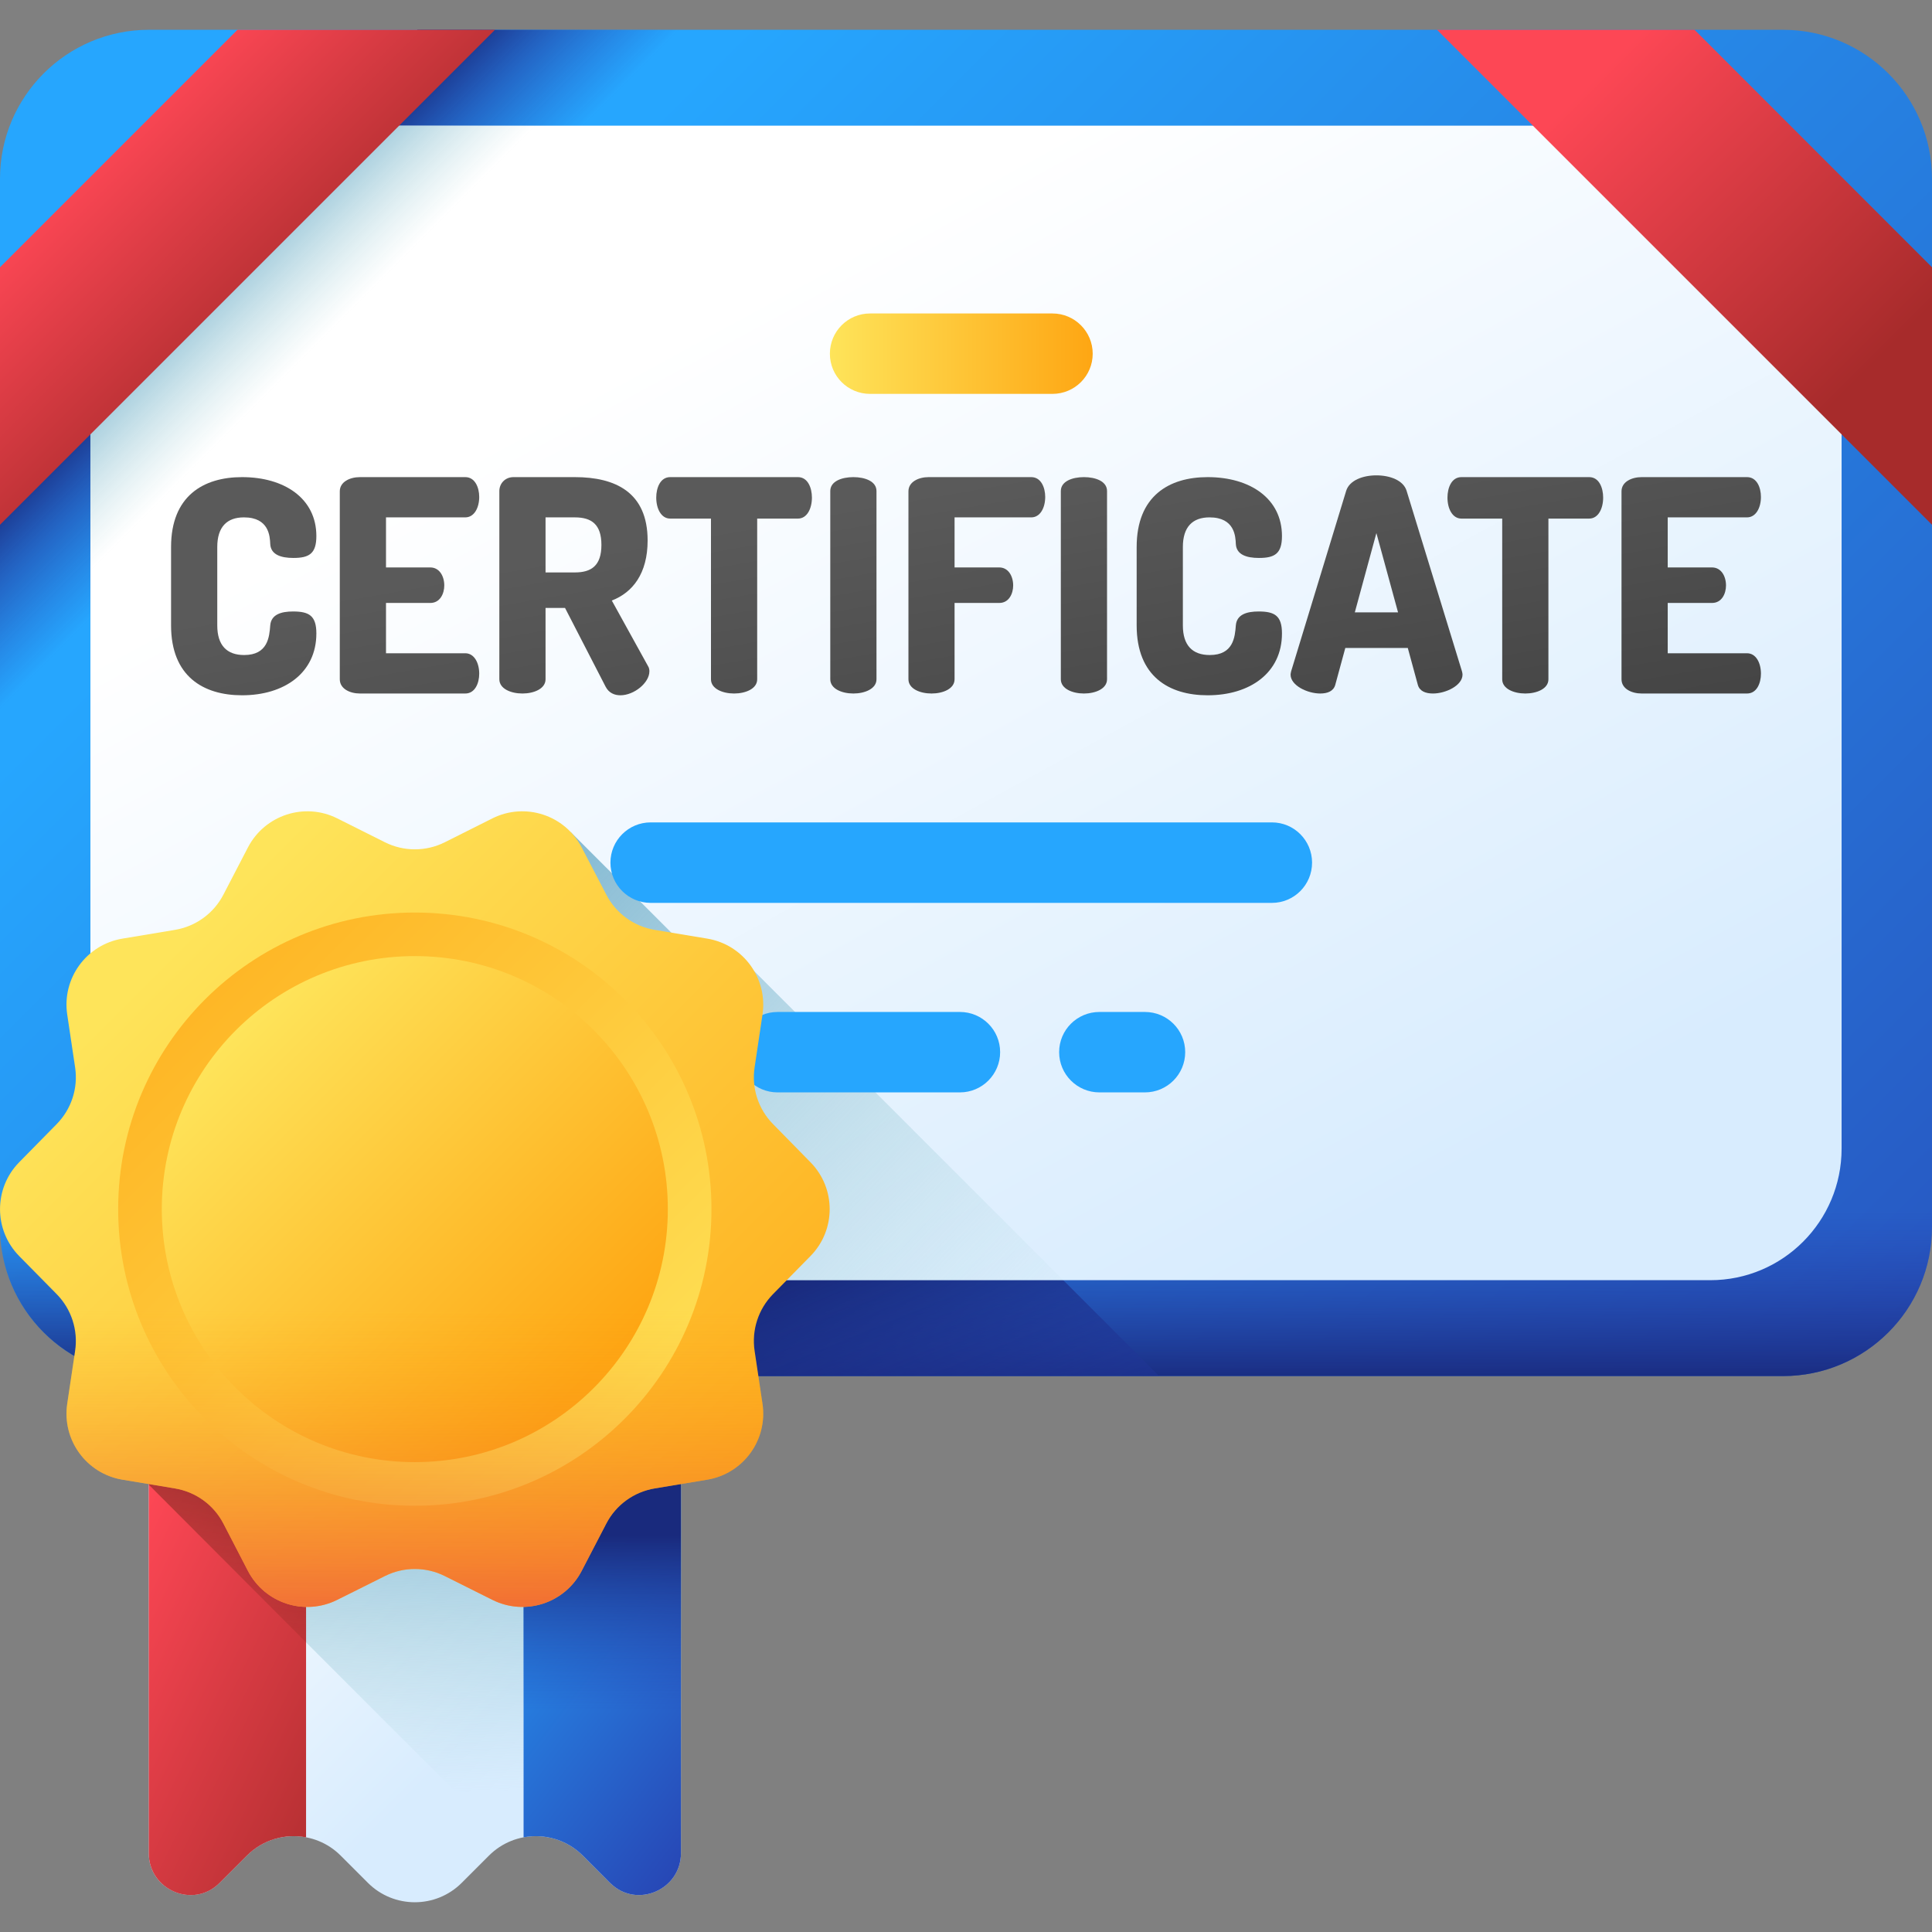
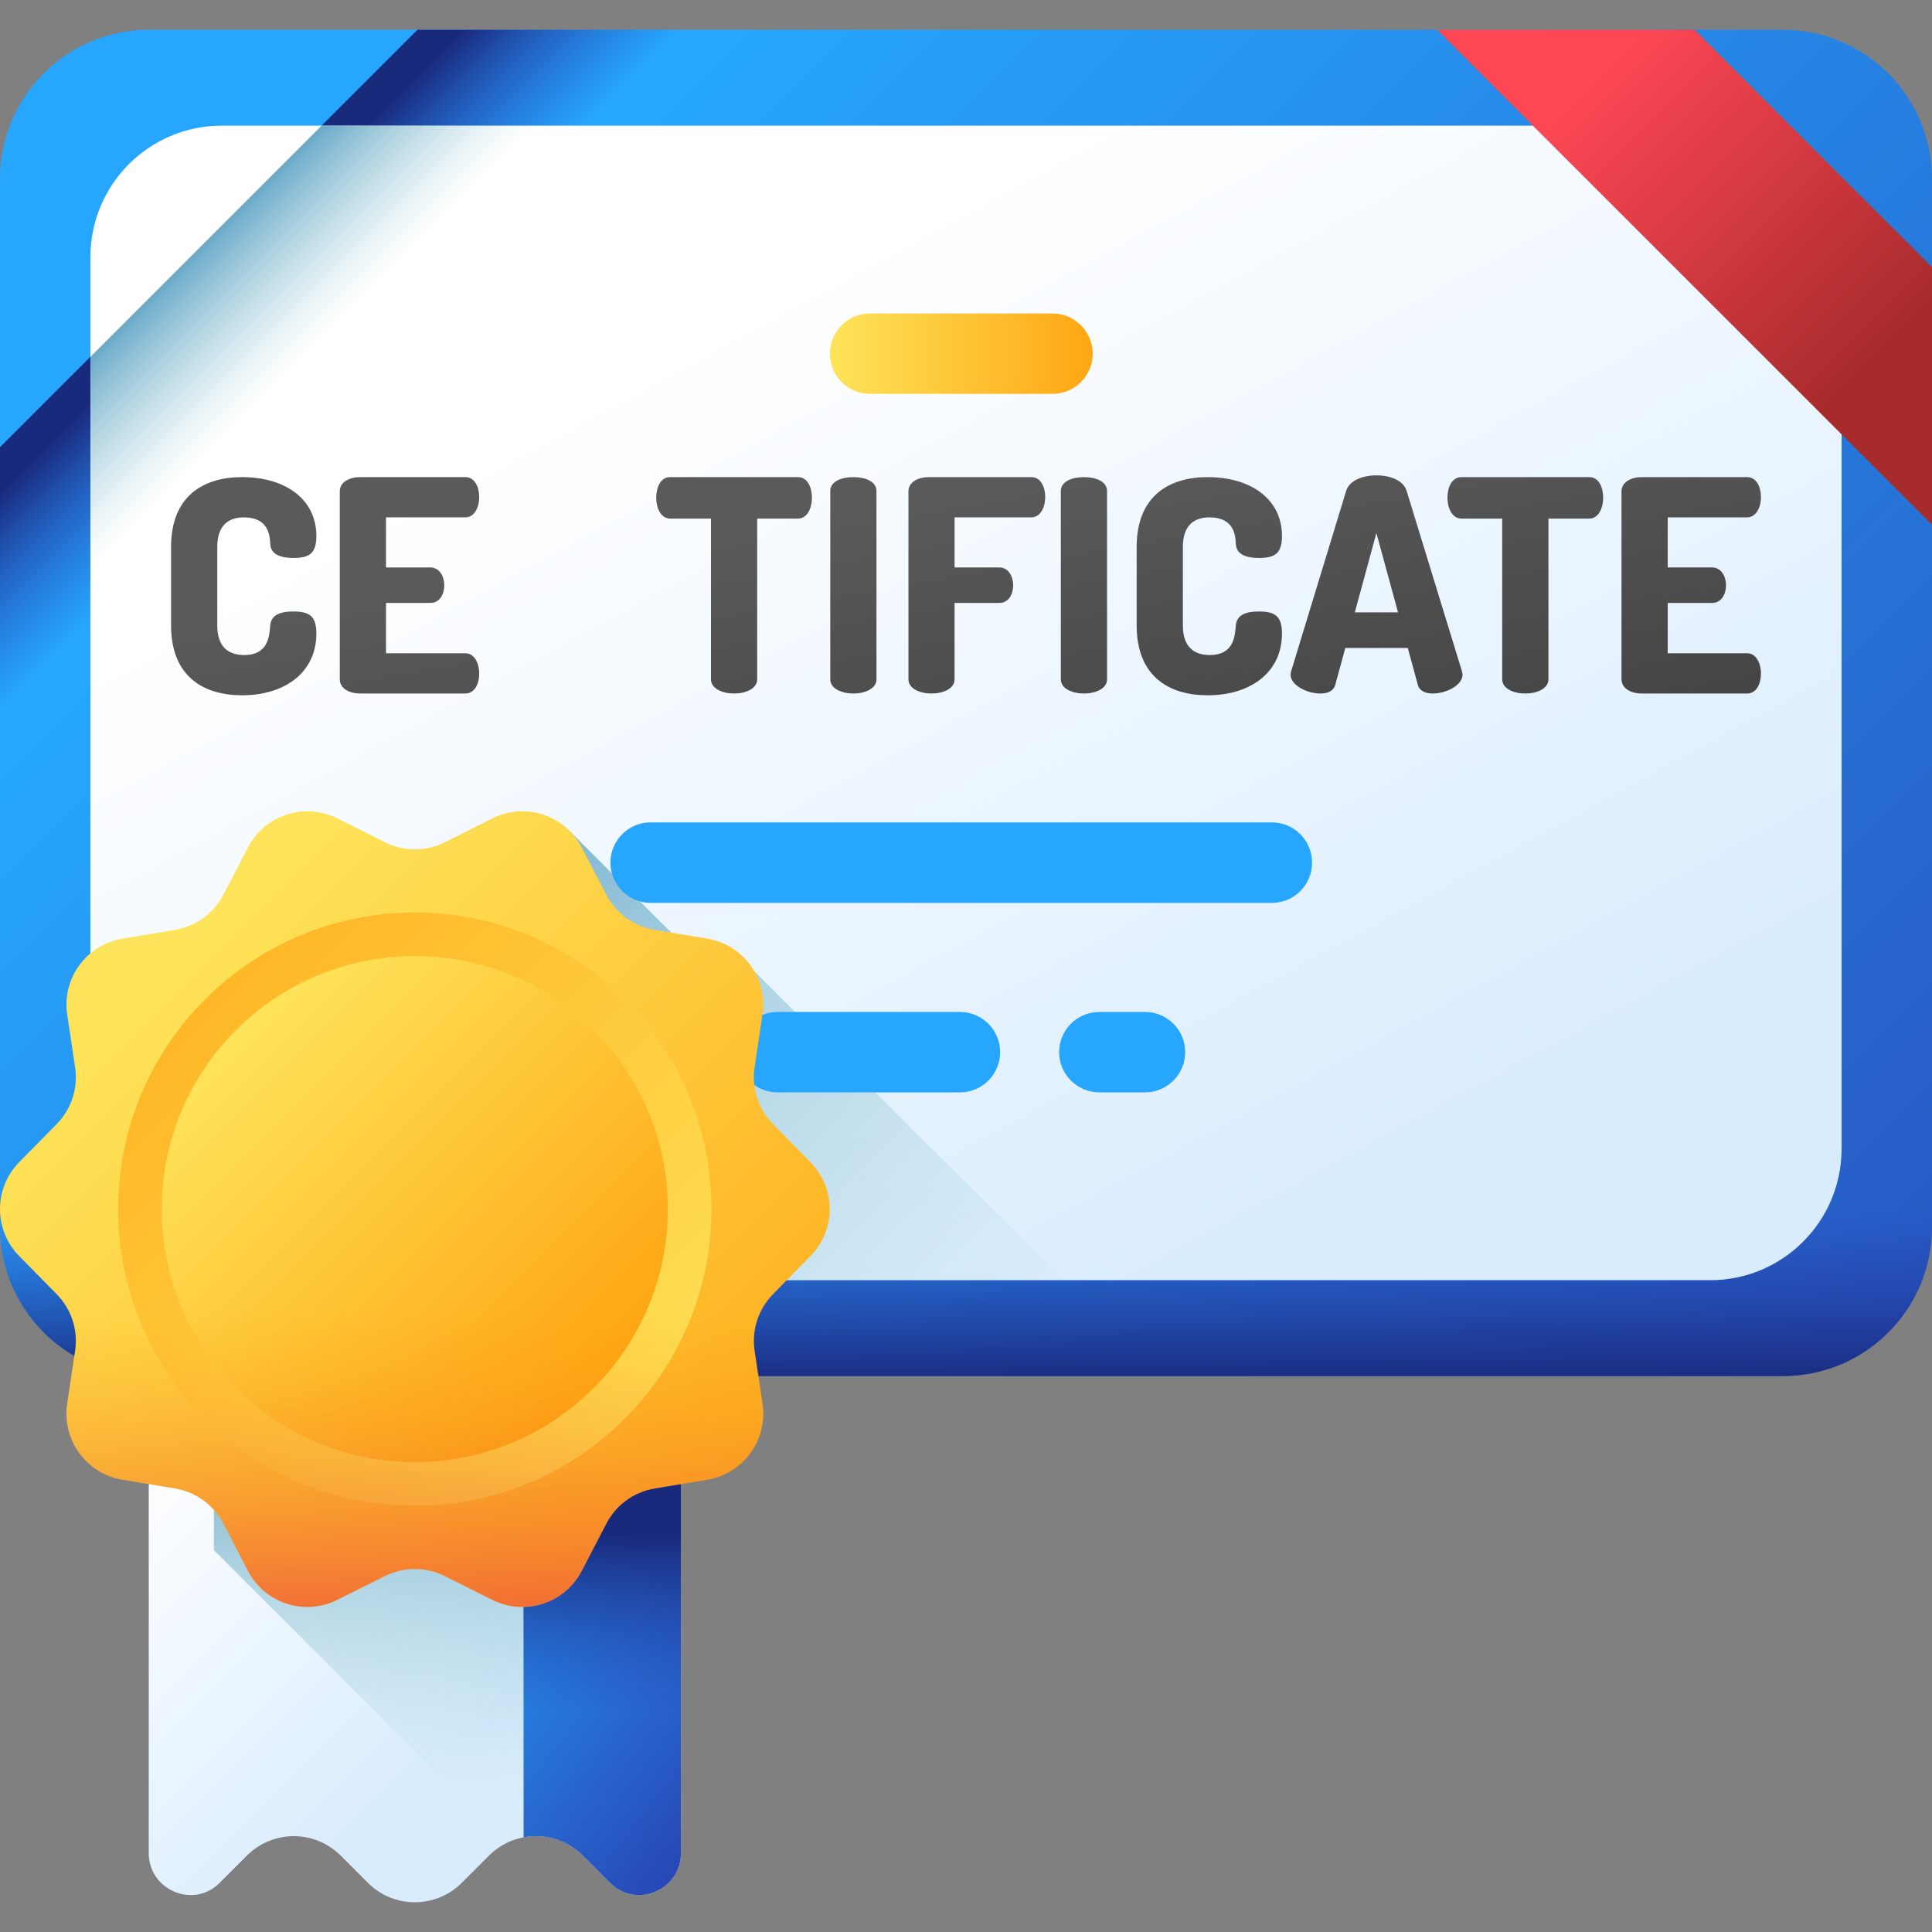
<svg xmlns="http://www.w3.org/2000/svg" width="24" height="24" viewBox="0 0 24 24" fill="none">
  <rect x="0" y="0" width="24" height="24" fill="#808080" stroke="none" />
  <g clip-path="url(#clip0_44_187)">
    <path d="M22.148 17.094H1.852C0.829 17.094 0 16.265 0 15.243V2.221C0 1.199 0.829 0.37 1.852 0.37H22.148C23.171 0.37 24 1.199 24 2.221V15.243C24 16.265 23.171 17.094 22.148 17.094Z" fill="url(#paint0_linear_44_187)" />
    <path d="M0 5.555V11.724L11.355 0.37H5.186L0 5.555Z" fill="url(#paint1_linear_44_187)" />
    <path d="M0 9.305V15.243C0 16.265 0.829 17.094 1.852 17.094H22.148C23.171 17.094 24 16.265 24 15.243V9.305H0Z" fill="url(#paint2_linear_44_187)" />
-     <path d="M7.088 17.094H14.399L9.369 12.064L8.735 11.981L7.088 10.335V17.094Z" fill="url(#paint3_linear_44_187)" />
    <path d="M21.246 1.561H2.754C1.853 1.561 1.123 2.293 1.123 3.195V14.269C1.123 15.171 1.853 15.903 2.754 15.903H21.246C22.147 15.903 22.877 15.171 22.877 14.269V3.195C22.877 2.293 22.147 1.561 21.246 1.561Z" fill="url(#paint4_linear_44_187)" />
    <path d="M1.123 4.433V10.602L10.163 1.561H3.995L1.123 4.433Z" fill="url(#paint5_linear_44_187)" />
    <path d="M7.088 15.903H13.208L9.369 12.064L8.735 11.981L7.088 10.335V15.903Z" fill="url(#paint6_linear_44_187)" />
    <path d="M3.03 6.427C3.342 6.427 3.353 6.662 3.357 6.758C3.364 6.89 3.489 6.931 3.644 6.931C3.839 6.931 3.93 6.879 3.93 6.659C3.93 6.192 3.533 5.927 3.007 5.927C2.526 5.927 2.125 6.162 2.125 6.795V7.769C2.125 8.402 2.526 8.637 3.007 8.637C3.533 8.637 3.93 8.358 3.93 7.869C3.93 7.648 3.839 7.596 3.64 7.596C3.493 7.596 3.368 7.633 3.357 7.769C3.346 7.913 3.327 8.137 3.033 8.137C2.82 8.137 2.699 8.019 2.699 7.769V6.795C2.699 6.545 2.82 6.427 3.03 6.427Z" fill="url(#paint7_linear_44_187)" />
    <path d="M5.78 6.427C5.89 6.427 5.953 6.309 5.953 6.173C5.953 6.056 5.901 5.927 5.78 5.927H4.471C4.346 5.927 4.221 5.986 4.221 6.103V8.438C4.221 8.556 4.346 8.615 4.471 8.615H5.78C5.901 8.615 5.953 8.486 5.953 8.369C5.953 8.233 5.89 8.115 5.78 8.115H4.795V7.49H5.346C5.468 7.49 5.519 7.372 5.519 7.273C5.519 7.155 5.457 7.049 5.346 7.049H4.795V6.427H5.78Z" fill="url(#paint8_linear_44_187)" />
-     <path d="M7.6 7.46C7.858 7.361 8.045 7.126 8.045 6.714C8.045 6.115 7.644 5.927 7.141 5.927H6.379C6.273 5.927 6.203 6.008 6.203 6.1V8.438C6.203 8.556 6.346 8.615 6.49 8.615C6.633 8.615 6.777 8.556 6.777 8.438V7.552H7.019L7.523 8.53C7.563 8.608 7.633 8.637 7.707 8.637C7.876 8.637 8.067 8.483 8.067 8.339C8.067 8.321 8.064 8.295 8.049 8.273L7.6 7.46ZM7.141 7.111H6.777V6.427H7.141C7.346 6.427 7.471 6.512 7.471 6.769C7.471 7.027 7.346 7.111 7.141 7.111Z" fill="url(#paint9_linear_44_187)" />
    <path d="M9.913 5.927H8.325C8.203 5.927 8.152 6.059 8.152 6.181C8.152 6.32 8.214 6.442 8.325 6.442H8.832V8.439C8.832 8.556 8.976 8.615 9.119 8.615C9.262 8.615 9.406 8.556 9.406 8.439V6.442H9.913C10.024 6.442 10.086 6.32 10.086 6.181C10.086 6.059 10.034 5.927 9.913 5.927Z" fill="url(#paint10_linear_44_187)" />
    <path d="M10.601 5.927C10.457 5.927 10.314 5.978 10.314 6.1V8.438C10.314 8.556 10.457 8.615 10.601 8.615C10.744 8.615 10.888 8.556 10.888 8.438V6.1C10.888 5.978 10.744 5.927 10.601 5.927Z" fill="url(#paint11_linear_44_187)" />
    <path d="M12.811 5.927H11.535C11.41 5.927 11.285 5.986 11.285 6.103V8.438C11.285 8.556 11.428 8.615 11.572 8.615C11.715 8.615 11.858 8.556 11.858 8.438V7.49H12.414C12.535 7.49 12.586 7.372 12.586 7.273C12.586 7.155 12.524 7.049 12.414 7.049H11.858V6.427H12.811C12.921 6.427 12.984 6.309 12.984 6.173C12.984 6.056 12.932 5.927 12.811 5.927Z" fill="url(#paint12_linear_44_187)" />
    <path d="M13.465 5.927C13.322 5.927 13.178 5.978 13.178 6.1V8.438C13.178 8.556 13.322 8.615 13.465 8.615C13.609 8.615 13.752 8.556 13.752 8.438V6.1C13.752 5.978 13.609 5.927 13.465 5.927Z" fill="url(#paint13_linear_44_187)" />
    <path d="M15.025 6.427C15.337 6.427 15.348 6.662 15.352 6.758C15.359 6.89 15.484 6.931 15.639 6.931C15.834 6.931 15.925 6.879 15.925 6.659C15.925 6.192 15.528 5.927 15.002 5.927C14.521 5.927 14.12 6.162 14.12 6.795V7.769C14.12 8.402 14.521 8.637 15.002 8.637C15.528 8.637 15.925 8.358 15.925 7.869C15.925 7.648 15.834 7.596 15.635 7.596C15.488 7.596 15.363 7.633 15.352 7.769C15.341 7.913 15.322 8.137 15.028 8.137C14.815 8.137 14.694 8.019 14.694 7.769V6.795C14.694 6.545 14.815 6.427 15.025 6.427Z" fill="url(#paint14_linear_44_187)" />
    <path d="M17.473 6.096C17.433 5.967 17.267 5.905 17.098 5.905C16.929 5.905 16.764 5.967 16.723 6.096L16.039 8.339C16.036 8.354 16.032 8.369 16.032 8.38C16.032 8.516 16.242 8.615 16.4 8.615C16.492 8.615 16.565 8.586 16.587 8.508L16.712 8.049H17.488L17.613 8.508C17.635 8.586 17.709 8.615 17.801 8.615C17.959 8.615 18.168 8.516 18.168 8.38C18.168 8.369 18.165 8.354 18.161 8.339L17.473 6.096ZM16.83 7.607L17.098 6.622L17.367 7.607H16.83Z" fill="url(#paint15_linear_44_187)" />
    <path d="M19.742 5.927H18.154C18.032 5.927 17.981 6.059 17.981 6.181C17.981 6.32 18.043 6.442 18.154 6.442H18.661V8.439C18.661 8.556 18.805 8.615 18.948 8.615C19.091 8.615 19.235 8.556 19.235 8.439V6.442H19.742C19.853 6.442 19.915 6.32 19.915 6.181C19.915 6.059 19.864 5.927 19.742 5.927Z" fill="url(#paint16_linear_44_187)" />
    <path d="M21.702 8.115H20.717V7.49H21.268C21.39 7.49 21.441 7.372 21.441 7.273C21.441 7.155 21.379 7.049 21.268 7.049H20.717V6.427H21.702C21.812 6.427 21.875 6.309 21.875 6.173C21.875 6.056 21.824 5.927 21.702 5.927H20.393C20.268 5.927 20.143 5.986 20.143 6.103V8.438C20.143 8.556 20.268 8.615 20.393 8.615H21.702C21.824 8.615 21.875 8.486 21.875 8.369C21.875 8.233 21.813 8.115 21.702 8.115Z" fill="url(#paint17_linear_44_187)" />
    <path d="M9.659 12.571H11.925C12.2 12.571 12.424 12.794 12.424 13.07C12.424 13.346 12.2 13.57 11.925 13.57H9.659C9.383 13.57 9.159 13.346 9.159 13.07C9.159 12.794 9.383 12.571 9.659 12.571Z" fill="#26A6FE" />
    <path d="M13.157 13.07C13.157 12.794 13.381 12.571 13.657 12.571H14.223C14.499 12.571 14.723 12.794 14.723 13.07C14.723 13.346 14.499 13.57 14.223 13.57H13.657C13.381 13.57 13.157 13.346 13.157 13.07Z" fill="#26A6FE" />
    <path d="M15.8 11.216H8.083C7.807 11.216 7.583 10.992 7.583 10.716C7.583 10.44 7.807 10.216 8.083 10.216H15.8C16.076 10.216 16.299 10.44 16.299 10.716C16.299 10.992 16.076 11.216 15.8 11.216Z" fill="#26A6FE" />
    <path d="M10.808 3.894H13.074C13.35 3.894 13.574 4.118 13.574 4.394C13.574 4.67 13.35 4.893 13.074 4.893H10.808C10.532 4.893 10.309 4.67 10.309 4.394C10.309 4.118 10.532 3.894 10.808 3.894Z" fill="url(#paint18_linear_44_187)" />
    <path d="M1.848 23.021C1.848 23.476 2.396 23.713 2.722 23.396C2.724 23.394 2.726 23.391 2.729 23.389L3.067 23.051C3.389 22.729 3.91 22.729 4.232 23.051L4.57 23.389C4.892 23.711 5.414 23.711 5.736 23.389L6.074 23.051C6.396 22.729 6.918 22.729 7.24 23.051L7.577 23.389C7.58 23.391 7.582 23.394 7.585 23.396C7.91 23.713 8.459 23.476 8.459 23.021V14.883H1.848V23.021Z" fill="url(#paint19_linear_44_187)" />
    <path d="M2.657 16.36V19.257L6.294 22.894C6.602 22.743 6.984 22.795 7.24 23.051L7.577 23.389C7.58 23.391 7.582 23.394 7.585 23.396C7.91 23.714 8.459 23.476 8.459 23.021V16.36H2.657Z" fill="url(#paint20_linear_44_187)" />
-     <path d="M3.802 14.883H1.848V23.021C1.848 23.476 2.396 23.714 2.722 23.396C2.724 23.394 2.726 23.391 2.729 23.389L3.067 23.051C3.267 22.851 3.544 22.775 3.802 22.824V14.883Z" fill="url(#paint21_linear_44_187)" />
    <path d="M6.504 14.883V22.824C6.762 22.775 7.04 22.851 7.24 23.051L7.577 23.389C7.58 23.391 7.582 23.394 7.585 23.396C7.91 23.713 8.459 23.476 8.459 23.021V14.883H6.504Z" fill="url(#paint22_linear_44_187)" />
    <path d="M6.504 14.883V22.824C6.762 22.775 7.04 22.851 7.24 23.051L7.577 23.389C7.58 23.391 7.582 23.394 7.585 23.396C7.91 23.713 8.459 23.476 8.459 23.021V14.883H6.504Z" fill="url(#paint23_linear_44_187)" />
-     <path d="M3.802 16.36H1.848V18.443L3.802 20.402V16.36Z" fill="url(#paint24_linear_44_187)" />
    <path d="M10.068 15.603L9.603 16.076C9.42 16.262 9.335 16.524 9.374 16.782L9.472 17.438C9.539 17.887 9.234 18.306 8.787 18.381L8.132 18.49C7.875 18.533 7.652 18.694 7.532 18.926L7.226 19.514C7.017 19.917 6.523 20.077 6.117 19.874L5.525 19.578C5.291 19.461 5.016 19.461 4.782 19.578L4.189 19.874C3.783 20.077 3.29 19.917 3.08 19.514L2.775 18.926C2.655 18.694 2.432 18.533 2.174 18.49L1.52 18.381C1.073 18.306 0.768 17.887 0.835 17.438L0.933 16.782C0.972 16.524 0.887 16.262 0.704 16.076L0.238 15.603C-0.079 15.28 -0.079 14.761 0.238 14.438L0.704 13.964C0.887 13.778 0.972 13.517 0.933 13.259L0.835 12.603C0.768 12.154 1.073 11.735 1.52 11.66L2.174 11.551C2.432 11.508 2.655 11.346 2.775 11.114L3.08 10.527C3.29 10.124 3.783 9.963 4.189 10.166L4.782 10.463C5.016 10.58 5.291 10.58 5.525 10.463L6.117 10.166C6.523 9.963 7.017 10.124 7.226 10.527L7.532 11.114C7.652 11.347 7.875 11.508 8.132 11.551L8.787 11.66C9.234 11.735 9.539 12.154 9.472 12.603L9.374 13.259C9.335 13.517 9.42 13.778 9.603 13.964L10.068 14.438C10.386 14.761 10.386 15.28 10.068 15.603Z" fill="url(#paint25_linear_44_187)" />
    <path d="M5.153 18.705C7.188 18.705 8.838 17.055 8.838 15.02C8.838 12.985 7.188 11.336 5.153 11.336C3.118 11.336 1.468 12.985 1.468 15.02C1.468 17.055 3.118 18.705 5.153 18.705Z" fill="url(#paint26_linear_44_187)" />
    <path d="M5.153 18.163C6.889 18.163 8.296 16.756 8.296 15.02C8.296 13.284 6.889 11.877 5.153 11.877C3.417 11.877 2.01 13.284 2.01 15.02C2.01 16.756 3.417 18.163 5.153 18.163Z" fill="url(#paint27_linear_44_187)" />
    <path d="M0.704 16.076C0.886 16.262 0.971 16.524 0.933 16.782L0.835 17.438C0.768 17.887 1.072 18.306 1.52 18.381L2.174 18.49C2.432 18.533 2.654 18.694 2.775 18.926L3.08 19.514C3.289 19.917 3.783 20.077 4.189 19.874L4.782 19.578C5.015 19.461 5.291 19.461 5.525 19.578L6.117 19.874C6.523 20.077 7.017 19.917 7.226 19.514L7.531 18.926C7.652 18.694 7.874 18.533 8.132 18.49L8.786 18.381C9.234 18.306 9.539 17.887 9.472 17.438L9.374 16.782C9.335 16.524 9.42 16.262 9.603 16.076L10.068 15.603C10.227 15.441 10.306 15.231 10.306 15.02H0C0 15.231 0.079 15.441 0.238 15.603L0.704 16.076Z" fill="url(#paint28_linear_44_187)" />
    <path d="M17.851 0.37L24 6.519V3.32L21.05 0.37H17.851Z" fill="url(#paint29_linear_44_187)" />
-     <path d="M6.149 0.37L0 6.519V3.32L2.95 0.37H6.149Z" fill="url(#paint30_linear_44_187)" />
  </g>
  <defs>
    <linearGradient id="paint0_linear_44_187" x1="6.4" y1="3.132" x2="26.579" y2="23.311" gradientUnits="userSpaceOnUse">
      <stop stop-color="#26A6FE" />
      <stop offset="1" stop-color="#2740B0" />
    </linearGradient>
    <linearGradient id="paint1_linear_44_187" x1="4.22" y1="4.59" x2="2.877" y2="3.247" gradientUnits="userSpaceOnUse">
      <stop stop-color="#2740B0" stop-opacity="0" />
      <stop offset="0.257" stop-color="#253DAA" stop-opacity="0.257" />
      <stop offset="0.604" stop-color="#213699" stop-opacity="0.604" />
      <stop offset="1" stop-color="#192A7D" />
    </linearGradient>
    <linearGradient id="paint2_linear_44_187" x1="12" y1="15.038" x2="12" y2="17.185" gradientUnits="userSpaceOnUse">
      <stop stop-color="#2740B0" stop-opacity="0" />
      <stop offset="1" stop-color="#192A7D" />
    </linearGradient>
    <linearGradient id="paint3_linear_44_187" x1="12.103" y1="20.416" x2="10.197" y2="15.757" gradientUnits="userSpaceOnUse">
      <stop stop-color="#2740B0" stop-opacity="0" />
      <stop offset="1" stop-color="#192A7D" />
    </linearGradient>
    <linearGradient id="paint4_linear_44_187" x1="9.275" y1="3.731" x2="15.864" y2="15.825" gradientUnits="userSpaceOnUse">
      <stop stop-color="white" />
      <stop offset="1" stop-color="#D8ECFE" />
    </linearGradient>
    <linearGradient id="paint5_linear_44_187" x1="3.888" y1="4.326" x2="2.575" y2="3.013" gradientUnits="userSpaceOnUse">
      <stop stop-color="#A8D3D8" stop-opacity="0" />
      <stop offset="1" stop-color="#6CABCA" />
    </linearGradient>
    <linearGradient id="paint6_linear_44_187" x1="12.245" y1="17.794" x2="4.904" y2="10.829" gradientUnits="userSpaceOnUse">
      <stop stop-color="#A8D3D8" stop-opacity="0" />
      <stop offset="1" stop-color="#6CABCA" />
    </linearGradient>
    <linearGradient id="paint7_linear_44_187" x1="3.087" y1="7.576" x2="3.84" y2="11.858" gradientUnits="userSpaceOnUse">
      <stop stop-color="#5A5A5A" />
      <stop offset="1" stop-color="#444444" />
    </linearGradient>
    <linearGradient id="paint8_linear_44_187" x1="5.075" y1="7.226" x2="5.828" y2="11.509" gradientUnits="userSpaceOnUse">
      <stop stop-color="#5A5A5A" />
      <stop offset="1" stop-color="#444444" />
    </linearGradient>
    <linearGradient id="paint9_linear_44_187" x1="7.011" y1="6.886" x2="7.764" y2="11.168" gradientUnits="userSpaceOnUse">
      <stop stop-color="#5A5A5A" />
      <stop offset="1" stop-color="#444444" />
    </linearGradient>
    <linearGradient id="paint10_linear_44_187" x1="9.176" y1="6.505" x2="9.929" y2="10.788" gradientUnits="userSpaceOnUse">
      <stop stop-color="#5A5A5A" />
      <stop offset="1" stop-color="#444444" />
    </linearGradient>
    <linearGradient id="paint11_linear_44_187" x1="10.428" y1="6.285" x2="11.181" y2="10.568" gradientUnits="userSpaceOnUse">
      <stop stop-color="#5A5A5A" />
      <stop offset="1" stop-color="#444444" />
    </linearGradient>
    <linearGradient id="paint12_linear_44_187" x1="11.911" y1="6.024" x2="12.664" y2="10.307" gradientUnits="userSpaceOnUse">
      <stop stop-color="#5A5A5A" />
      <stop offset="1" stop-color="#444444" />
    </linearGradient>
    <linearGradient id="paint13_linear_44_187" x1="13.207" y1="5.797" x2="13.959" y2="10.079" gradientUnits="userSpaceOnUse">
      <stop stop-color="#5A5A5A" />
      <stop offset="1" stop-color="#444444" />
    </linearGradient>
    <linearGradient id="paint14_linear_44_187" x1="14.722" y1="5.53" x2="15.475" y2="9.812" gradientUnits="userSpaceOnUse">
      <stop stop-color="#5A5A5A" />
      <stop offset="1" stop-color="#444444" />
    </linearGradient>
    <linearGradient id="paint15_linear_44_187" x1="16.542" y1="5.21" x2="17.295" y2="9.492" gradientUnits="userSpaceOnUse">
      <stop stop-color="#5A5A5A" />
      <stop offset="1" stop-color="#444444" />
    </linearGradient>
    <linearGradient id="paint16_linear_44_187" x1="18.71" y1="4.829" x2="19.463" y2="9.111" gradientUnits="userSpaceOnUse">
      <stop stop-color="#5A5A5A" />
      <stop offset="1" stop-color="#444444" />
    </linearGradient>
    <linearGradient id="paint17_linear_44_187" x1="20.52" y1="4.511" x2="21.272" y2="8.793" gradientUnits="userSpaceOnUse">
      <stop stop-color="#5A5A5A" />
      <stop offset="1" stop-color="#444444" />
    </linearGradient>
    <linearGradient id="paint18_linear_44_187" x1="10.309" y1="4.394" x2="13.574" y2="4.394" gradientUnits="userSpaceOnUse">
      <stop stop-color="#FEE45A" />
      <stop offset="1" stop-color="#FEA613" />
    </linearGradient>
    <linearGradient id="paint19_linear_44_187" x1="2.997" y1="16.903" x2="6.766" y2="20.672" gradientUnits="userSpaceOnUse">
      <stop stop-color="white" />
      <stop offset="1" stop-color="#D8ECFE" />
    </linearGradient>
    <linearGradient id="paint20_linear_44_187" x1="5.738" y1="22.27" x2="5.548" y2="17.569" gradientUnits="userSpaceOnUse">
      <stop stop-color="#A8D3D8" stop-opacity="0" />
      <stop offset="1" stop-color="#6CABCA" />
    </linearGradient>
    <linearGradient id="paint21_linear_44_187" x1="1.827" y1="18.628" x2="5.837" y2="20.581" gradientUnits="userSpaceOnUse">
      <stop stop-color="#FD4755" />
      <stop offset="1" stop-color="#A72B2B" />
    </linearGradient>
    <linearGradient id="paint22_linear_44_187" x1="6.166" y1="17.841" x2="10.521" y2="21.194" gradientUnits="userSpaceOnUse">
      <stop stop-color="#26A6FE" />
      <stop offset="1" stop-color="#2740B0" />
    </linearGradient>
    <linearGradient id="paint23_linear_44_187" x1="7.481" y1="21.262" x2="7.481" y2="19.076" gradientUnits="userSpaceOnUse">
      <stop stop-color="#2740B0" stop-opacity="0" />
      <stop offset="1" stop-color="#192A7D" />
    </linearGradient>
    <linearGradient id="paint24_linear_44_187" x1="2.34" y1="21.616" x2="3.187" y2="15.964" gradientUnits="userSpaceOnUse">
      <stop stop-color="#A72B2B" stop-opacity="0" />
      <stop offset="1" stop-color="#42210B" />
    </linearGradient>
    <linearGradient id="paint25_linear_44_187" x1="2.032" y1="11.899" x2="9.954" y2="19.822" gradientUnits="userSpaceOnUse">
      <stop stop-color="#FEE45A" />
      <stop offset="1" stop-color="#FEA613" />
    </linearGradient>
    <linearGradient id="paint26_linear_44_187" x1="8.642" y1="18.509" x2="0.27" y2="10.137" gradientUnits="userSpaceOnUse">
      <stop stop-color="#FEE45A" />
      <stop offset="1" stop-color="#FEA613" />
    </linearGradient>
    <linearGradient id="paint27_linear_44_187" x1="2.939" y1="12.806" x2="7.275" y2="17.142" gradientUnits="userSpaceOnUse">
      <stop stop-color="#FEE45A" />
      <stop offset="1" stop-color="#FEA613" />
    </linearGradient>
    <linearGradient id="paint28_linear_44_187" x1="5.153" y1="16.262" x2="5.153" y2="21.079" gradientUnits="userSpaceOnUse">
      <stop stop-color="#FEA613" stop-opacity="0" />
      <stop offset="1" stop-color="#E94444" />
    </linearGradient>
    <linearGradient id="paint29_linear_44_187" x1="19.93" y1="0.849" x2="23.438" y2="4.357" gradientUnits="userSpaceOnUse">
      <stop stop-color="#FD4755" />
      <stop offset="1" stop-color="#A72B2B" />
    </linearGradient>
    <linearGradient id="paint30_linear_44_187" x1="1.334" y1="1.704" x2="3.814" y2="4.183" gradientUnits="userSpaceOnUse">
      <stop stop-color="#FD4755" />
      <stop offset="1" stop-color="#A72B2B" />
    </linearGradient>
    <clipPath id="clip0_44_187">
      <rect width="24" height="24" fill="white" />
    </clipPath>
  </defs>
</svg>